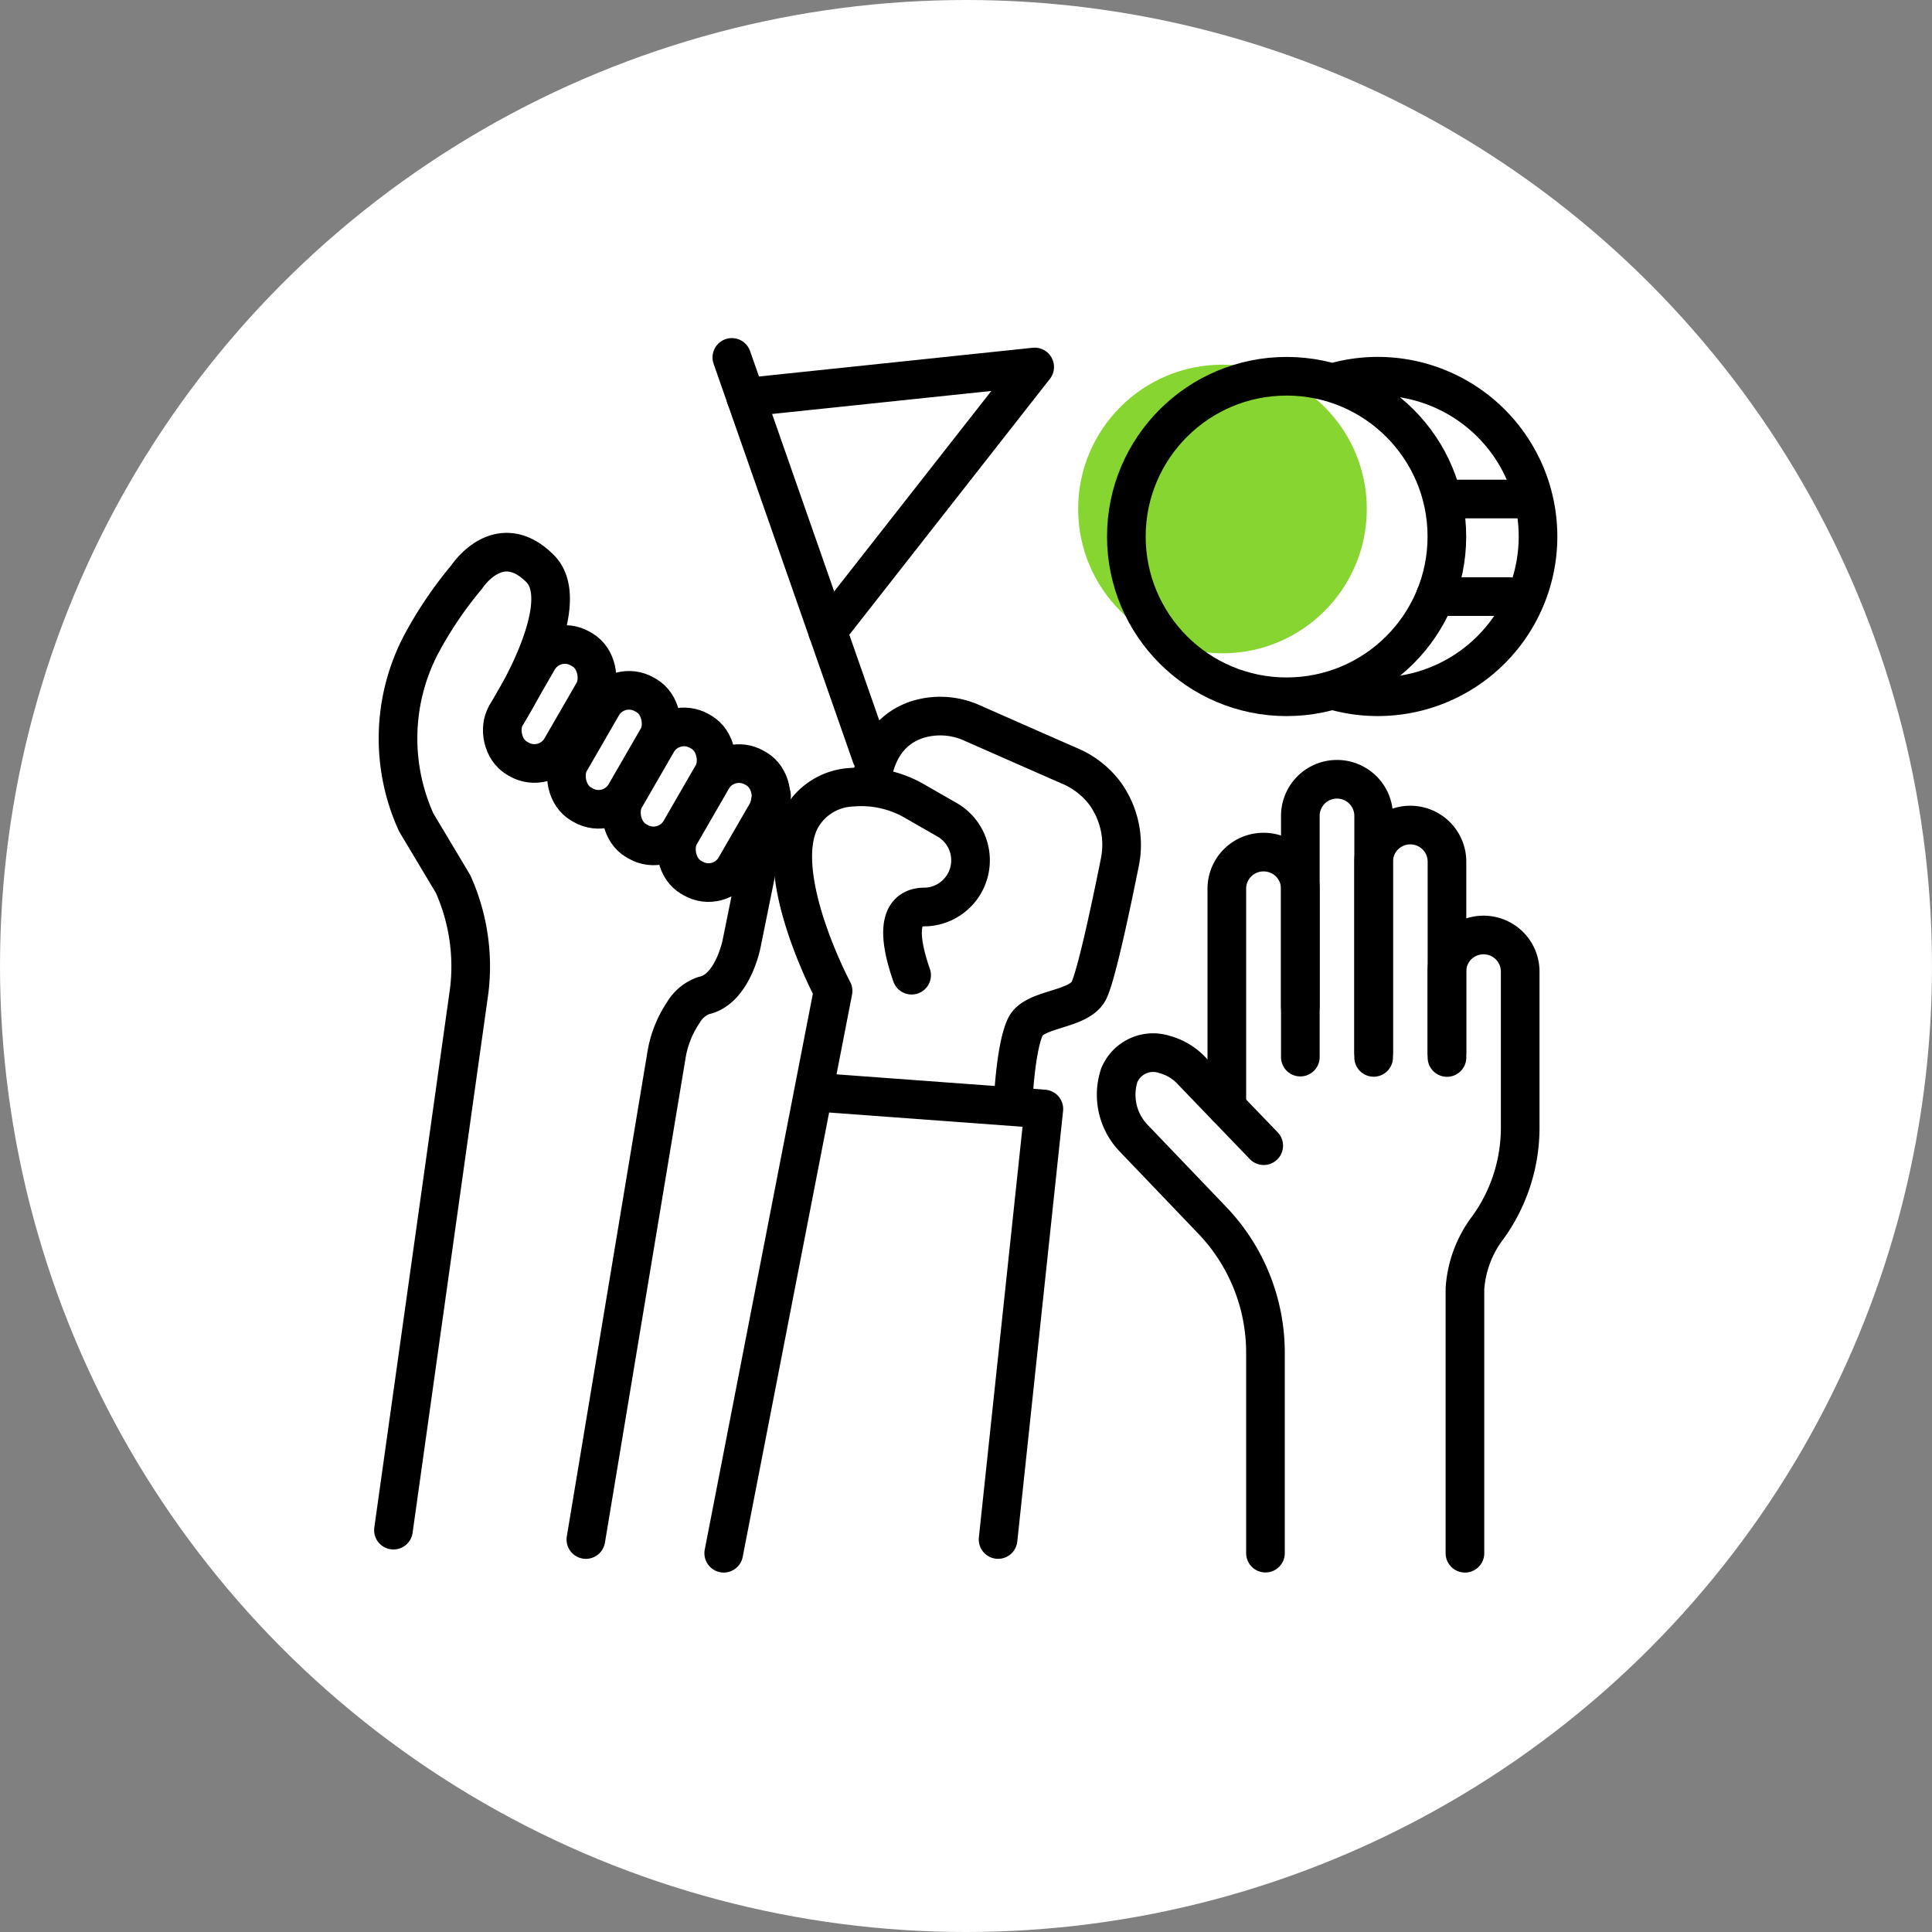
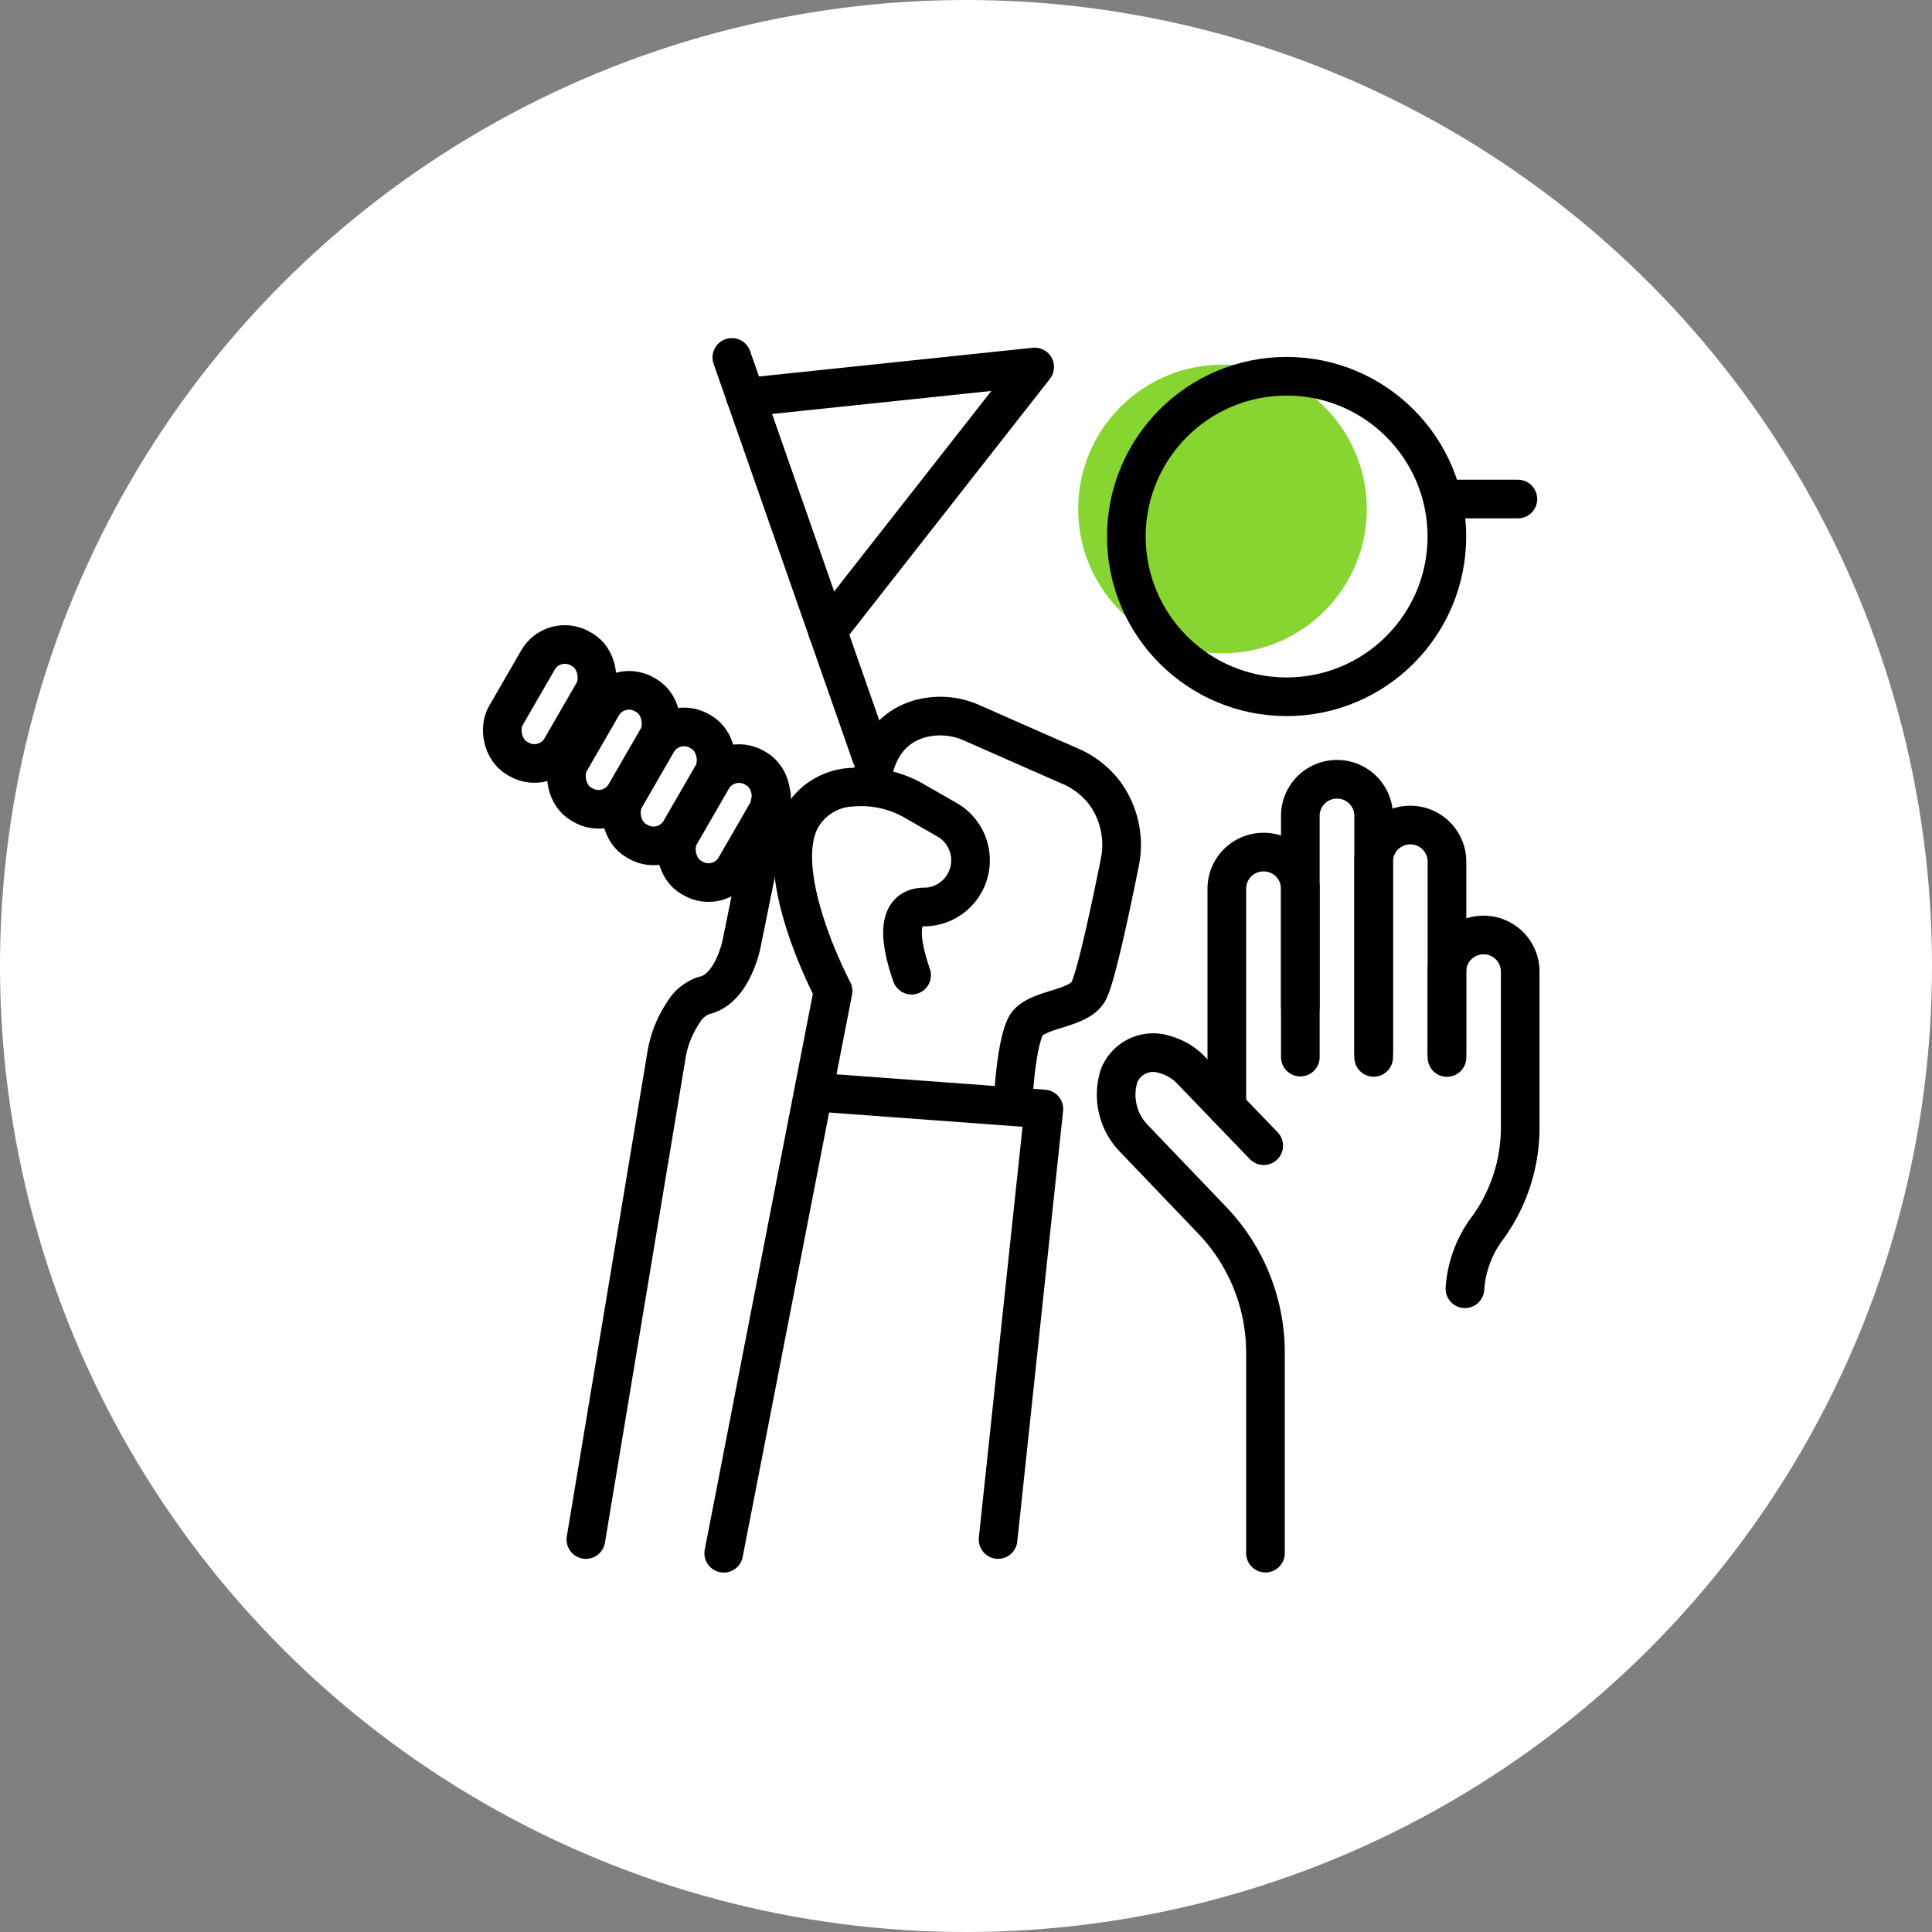
<svg xmlns="http://www.w3.org/2000/svg" id="lb_white_circle" data-name="lb white circle" viewBox="0 0 200 200">
  <rect x="0" y="0" width="200" height="200" fill="#808080" stroke="none" />
  <defs>
    <style>.cls-1{fill:#fff;}.cls-2{fill:none;stroke:#000;stroke-linecap:round;stroke-linejoin:round;stroke-width:4px;}.cls-3{fill:#86d531;}</style>
  </defs>
  <circle class="cls-1" cx="100" cy="100" r="100" />
  <rect class="cls-2" x="53.58" y="66.33" width="6.64" height="13.1" rx="3.21" transform="translate(44.06 -18.69) rotate(30)" />
  <rect class="cls-2" x="60.22" y="71.07" width="6.64" height="13.1" rx="3.21" transform="translate(47.32 -21.37) rotate(30)" />
  <rect class="cls-2" x="71.6" y="78.65" width="6.64" height="13.1" rx="3.21" transform="translate(52.64 -26.04) rotate(30)" />
  <rect class="cls-2" x="65.91" y="74.86" width="6.64" height="13.1" rx="3.21" transform="translate(49.98 -23.71) rotate(30)" />
-   <path class="cls-2" d="M52.38,74.06s7.32-11.41,3.53-15.2c-4.27-4.27-7.59.86-7.59.86a40.88,40.88,0,0,0-4.81,7.15,21,21,0,0,0-.42,18.27l3.81,6.37a20.85,20.85,0,0,1,1.68,11l-7.85,55.89" />
  <path class="cls-2" d="M60.65,159.37l8.32-50a11.08,11.08,0,0,1,1.76-4.54,4,4,0,0,1,2.12-1.77c3-.62,3.92-5.37,3.92-5.37l3.1-15.29" />
  <path class="cls-2" d="M74.92,160.79l11.32-58.21S80,90.87,82.78,85a6.35,6.35,0,0,1,5.45-3.51A11,11,0,0,1,94.79,83l3.3,1.89a4.84,4.84,0,0,1-2.19,9h-.17c-3.12,0-2.53,3.71-1.36,7.06" />
  <path class="cls-2" d="M104.94,113.07s.28-4.9,1.22-6.8,5.49-1.68,6.54-3.69c.8-1.52,2.45-9.45,3.2-13.19a9.09,9.09,0,0,0-1.53-7.28,8.91,8.91,0,0,0-3.63-2.82c-3.82-1.67-7.91-3.48-10.07-4.43a8,8,0,0,0-5.58-.41c-2.09.64-4.32,2.33-4.88,6.47" />
  <polyline class="cls-2" points="84.42 113.06 108.06 114.8 103.32 159.37" />
  <path class="cls-2" d="M127,114.63V92a3.79,3.79,0,0,1,3.79-3.79h0A3.79,3.79,0,0,1,134.61,92v17.43" />
  <path class="cls-2" d="M134.61,104.2V84.46a3.79,3.79,0,0,1,3.79-3.79h0a3.79,3.79,0,0,1,3.8,3.79v25" />
  <path class="cls-2" d="M142.2,108.94V89.2A3.79,3.79,0,0,1,146,85.41h0a3.79,3.79,0,0,1,3.79,3.79v20.27" />
-   <path class="cls-2" d="M149.78,108.94v-8.36a3.79,3.79,0,0,1,3.8-3.79h0a3.79,3.79,0,0,1,3.79,3.79v16.28A17.67,17.67,0,0,1,154.08,127a11.79,11.79,0,0,0-2.43,6.41v27.38" />
+   <path class="cls-2" d="M149.78,108.94v-8.36a3.79,3.79,0,0,1,3.8-3.79h0a3.79,3.79,0,0,1,3.79,3.79v16.28A17.67,17.67,0,0,1,154.08,127a11.79,11.79,0,0,0-2.43,6.41" />
  <path class="cls-2" d="M130.82,118.6l-7.41-7.7a5.93,5.93,0,0,0-2.82-1.73,3.79,3.79,0,0,0-4.73,2.16,6.49,6.49,0,0,0,1.58,6.58l8,8.36A19.81,19.81,0,0,1,131,140v20.78" />
  <line class="cls-2" x1="75.76" y1="37" x2="90.21" y2="78.31" />
  <polyline class="cls-2" points="85.67 65.34 107.11 37.99 77.2 41.13" />
  <circle class="cls-3" cx="126.55" cy="52.69" r="14.94" />
  <circle class="cls-2" cx="133.19" cy="55.54" r="16.59" />
-   <path class="cls-2" d="M138.65,39.43a16.59,16.59,0,1,1-.25,32.15" />
  <line class="cls-2" x1="149.78" y1="51.66" x2="157.13" y2="51.66" />
-   <line class="cls-2" x1="148.57" y1="61.76" x2="156.27" y2="61.76" />
</svg>